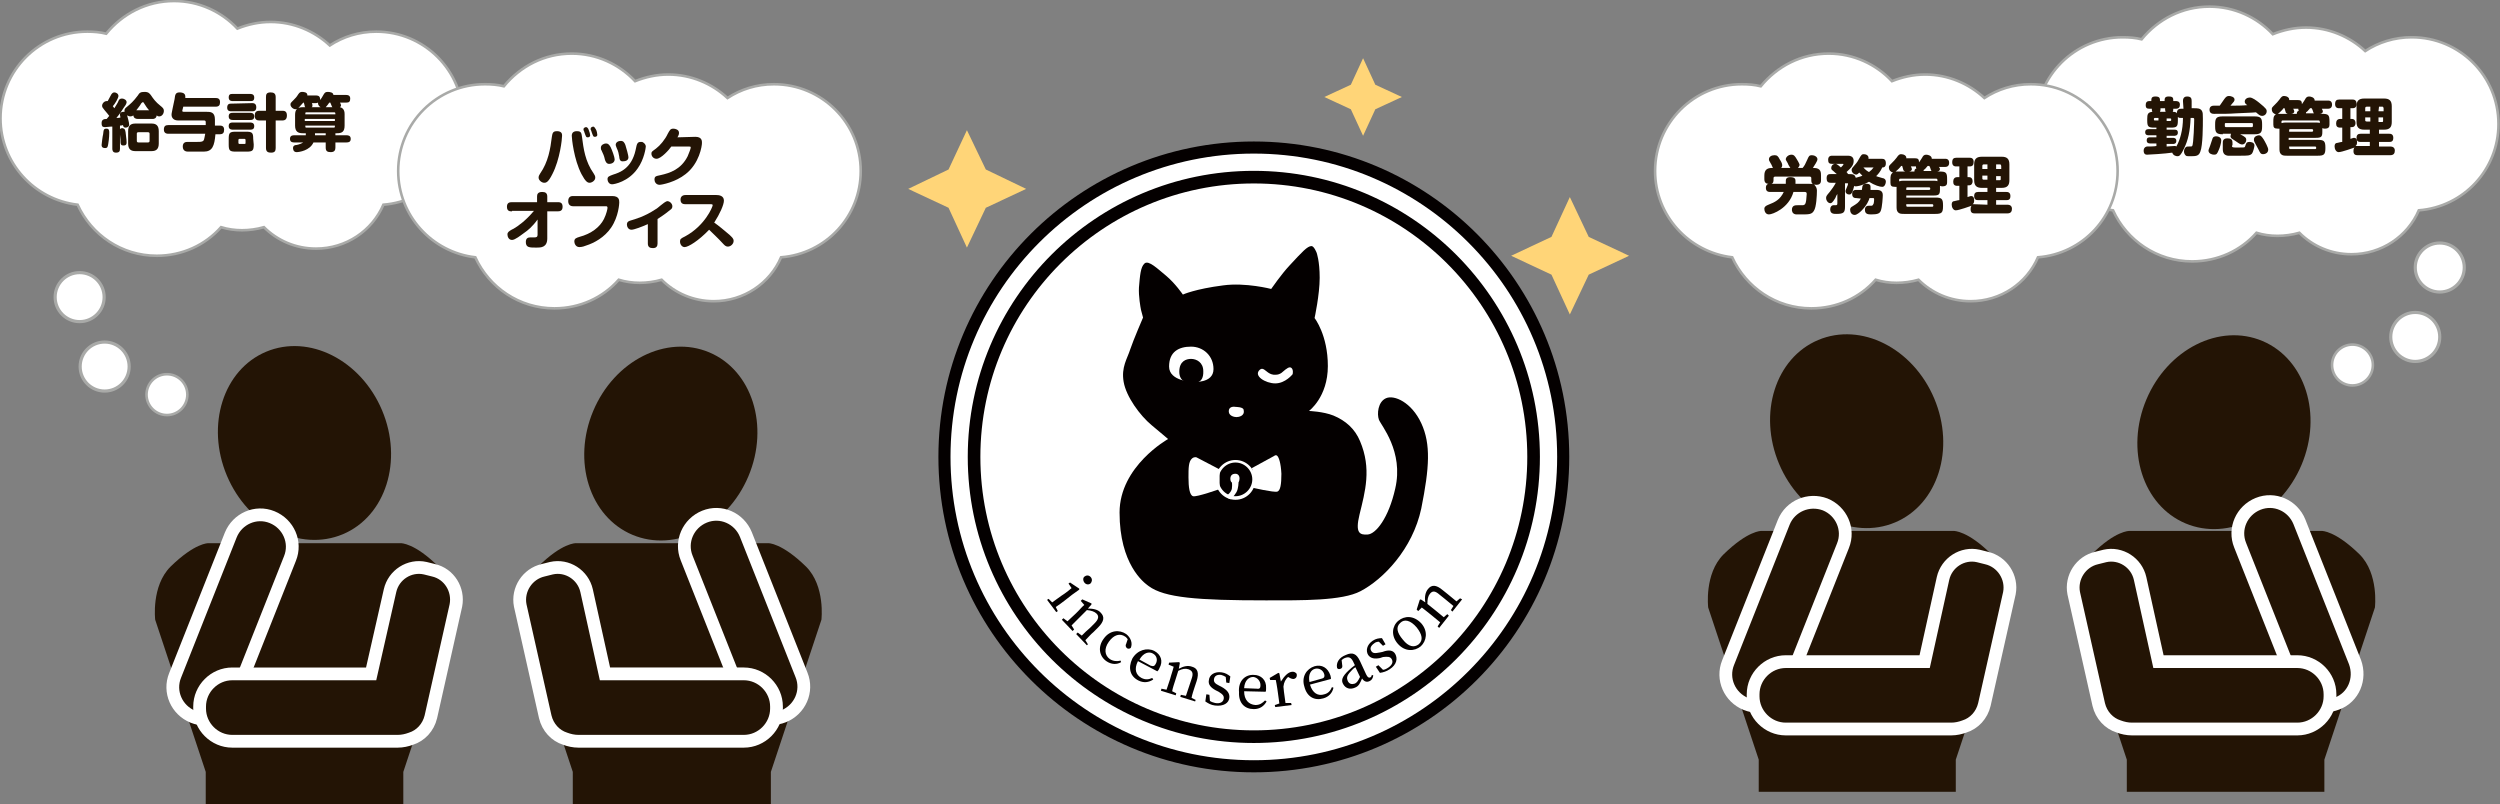
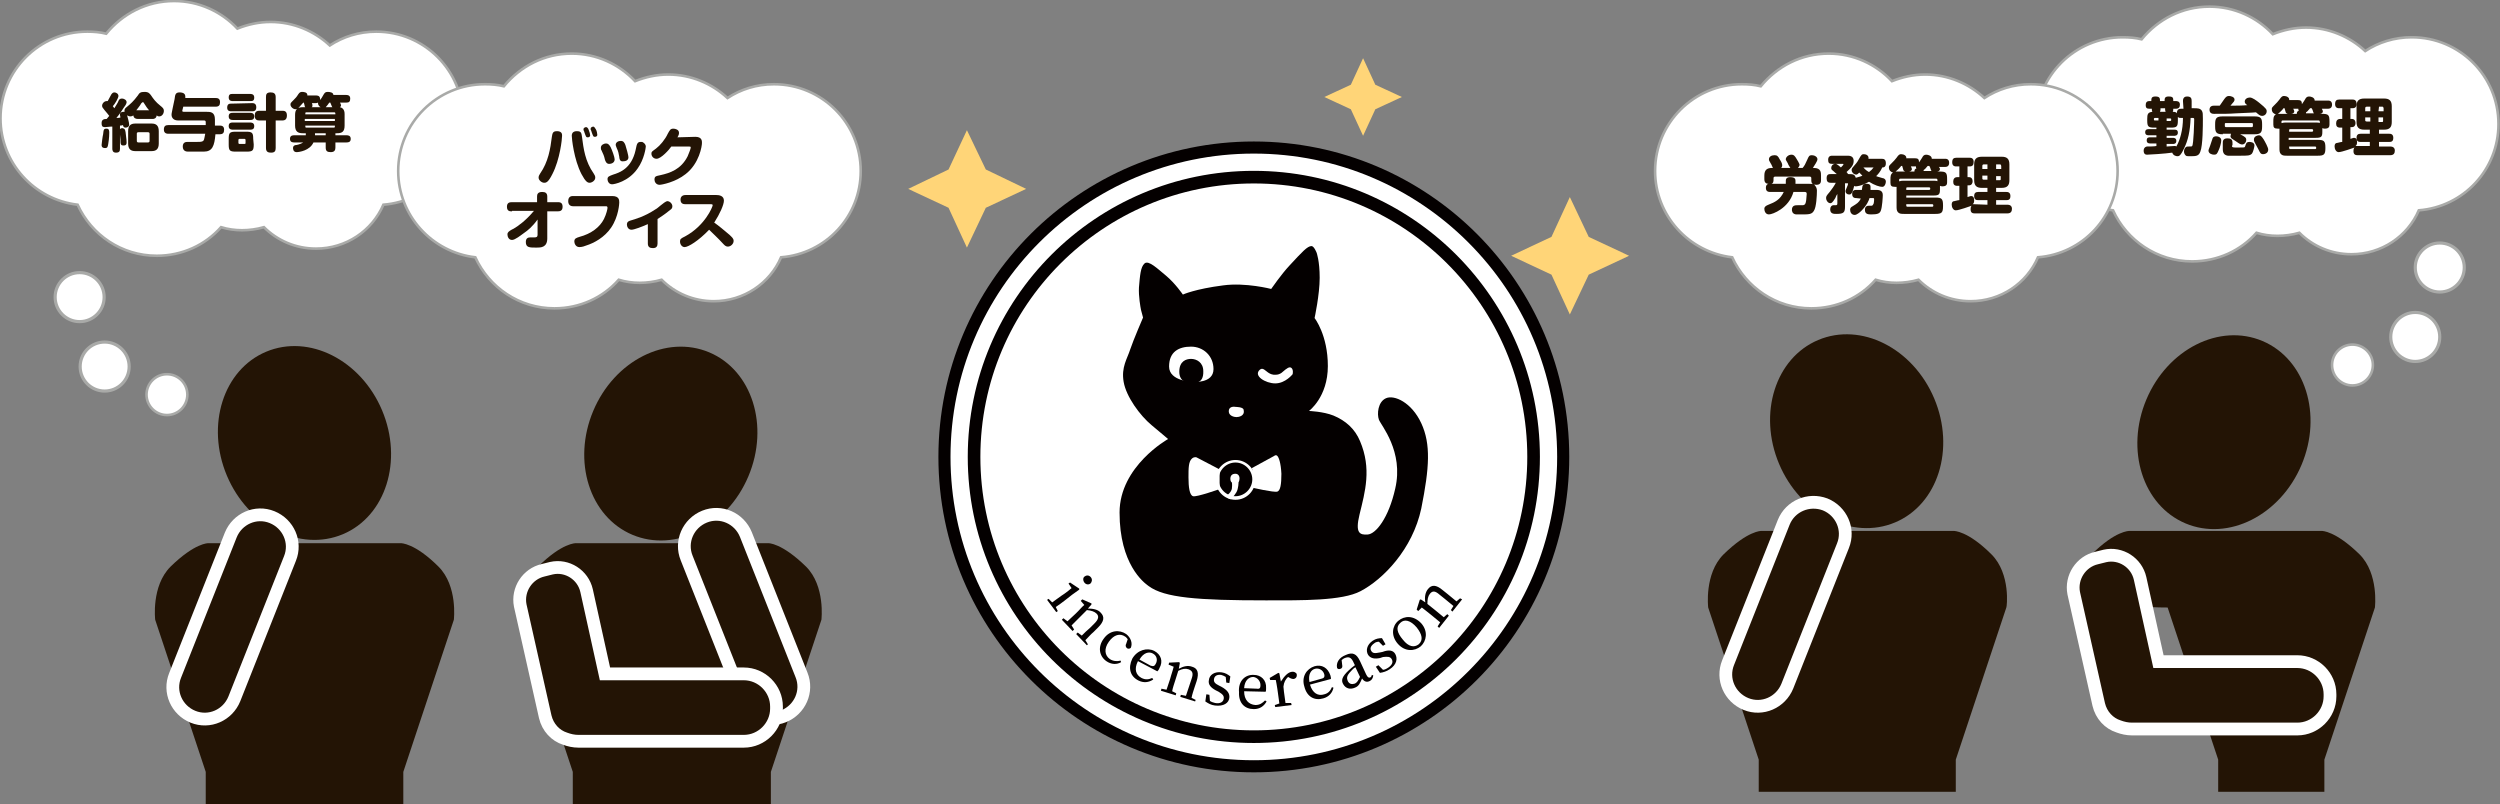
<svg xmlns="http://www.w3.org/2000/svg" version="1.1" id="_レイヤー_2" x="0px" y="0px" viewBox="0 0 489.7 157.5" style="enable-background:new 0 0 489.7 157.5;" xml:space="preserve">
  <rect x="0" y="0" width="489.7" height="157.5" fill="#808080" stroke="none" />
  <style type="text/css">
	.st0{fill:#231405;}
	.st1{fill:#231405;stroke:#FFFFFF;stroke-width:2.5;stroke-miterlimit:9.999;}
	.st2{fill:#FFFFFF;stroke:#A9AAA8;stroke-width:0.51;stroke-miterlimit:9.999;}
	.st3{enable-background:new    ;}
	.st4{fill:#FFFFFF;stroke:#A9AAA8;stroke-width:0.62;stroke-miterlimit:9.999;}
	.st5{fill:#FFD578;}
	.st6{fill:#FFFFFF;stroke:#040000;stroke-width:2.37;stroke-miterlimit:10;}
	.st7{fill:none;stroke:#040000;stroke-width:2.473;stroke-miterlimit:10;}
	.st8{fill:#040000;}
	.st9{fill:#FFFFFF;}
</style>
  <g>
    <ellipse transform="matrix(0.921 -0.388 0.388 0.921 -29.02 29.992)" class="st0" cx="59.7" cy="86.8" rx="16.5" ry="19.4" />
    <path class="st0" d="M85.9,111c-4.7-4.7-7.4-4.6-7.4-4.6H40.8c0,0-2.6-0.1-7.4,4.6c-3.8,3.8-3,10.4-3,10.4l9.9,29.8v6.3H79v-6.3   l9.9-29.8C88.9,121.4,89.7,114.8,85.9,111L85.9,111z" />
    <path class="st1" d="M53.3,101.3L53.3,101.3c3.2,1.3,4.8,4.9,3.5,8.1l-10.9,27.5c-1.3,3.2-4.9,4.8-8.1,3.5l0,0   c-3.2-1.3-4.8-4.9-3.5-8.1l10.9-27.5C46.5,101.6,50.1,100,53.3,101.3z" />
-     <path class="st1" d="M84.9,111.7l-1.6-0.4c-3.1-0.7-6.2,1.3-6.9,4.4L72.7,132H45.5c-3.5,0-6.4,2.9-6.4,6.4v0.4   c0,3.5,2.9,6.4,6.4,6.4h32.4c0.9,0,1.8-0.2,2.6-0.5c1.9-0.6,3.4-2.2,3.9-4.3l4.9-21.8C89.9,115.5,88,112.4,84.9,111.7L84.9,111.7z" />
  </g>
  <g>
    <ellipse transform="matrix(0.388 -0.921 0.921 0.388 0.437 174.32)" class="st0" cx="131.5" cy="86.8" rx="19.4" ry="16.5" />
    <path class="st0" d="M105.4,111c4.7-4.7,7.4-4.6,7.4-4.6h17.4h2.9h17.4c0,0,2.6-0.1,7.4,4.6c3.8,3.8,3,10.4,3,10.4l-9.9,29.8v6.3   h-18h-2.9h-17.9v-6.3l-9.9-29.8C102.4,121.4,101.6,114.8,105.4,111L105.4,111z" />
    <path class="st1" d="M153.5,140.3L153.5,140.3c-3.2,1.3-6.8-0.3-8.1-3.5l-10.9-27.5c-1.3-3.2,0.3-6.8,3.5-8.1l0,0   c3.2-1.3,6.8,0.3,8.1,3.5l10.9,27.5C158.3,135.4,156.7,139,153.5,140.3z" />
    <path class="st1" d="M106.4,111.7l1.6-0.4c3.1-0.7,6.2,1.3,6.9,4.4l3.6,16.3h27.2c3.5,0,6.4,2.9,6.4,6.4v0.4c0,3.5-2.9,6.4-6.4,6.4   h-32.4c-0.9,0-1.8-0.2-2.6-0.5c-1.9-0.6-3.4-2.2-3.9-4.3l-4.9-21.8C101.3,115.5,103.3,112.4,106.4,111.7L106.4,111.7z" />
  </g>
  <path class="st2" d="M90.7,23.2c0-9.4-7.6-17-17-17c-3.4,0-6.5,1-9.1,2.7c-3-2.8-7.1-4.6-11.6-4.6c-2.3,0-4.5,0.5-6.5,1.3  C43.4,2.3,39,0.2,34.1,0.2c-5.4,0-10.1,2.5-13.3,6.4c-1.2-0.3-2.4-0.4-3.7-0.4c-9.4,0-17,7.6-17,17c0,8.7,6.6,15.9,15.1,16.9  c2.7,5.9,8.6,10,15.5,10c5,0,9.5-2.1,12.6-5.6c1.3,0.4,2.7,0.6,4.1,0.6c1.4,0,2.9-0.2,4.3-0.6c2.6,2.6,6.2,4.2,10.2,4.2  c5.9,0,11-3.5,13.2-8.6C83.9,39.4,90.7,32.1,90.7,23.2L90.7,23.2z" />
  <path class="st2" d="M168.6,33.5c0-9.4-7.6-17-17-17c-3.4,0-6.5,1-9.1,2.7c-3-2.8-7.1-4.6-11.6-4.6c-2.3,0-4.5,0.5-6.5,1.3  c-3.1-3.3-7.5-5.4-12.4-5.4c-5.4,0-10.1,2.5-13.3,6.4c-1.2-0.3-2.4-0.4-3.7-0.4c-9.4,0-17,7.6-17,17c0,8.7,6.6,15.9,15.1,16.9  c2.7,5.9,8.6,10,15.5,10c5,0,9.5-2.1,12.6-5.6c1.3,0.4,2.7,0.6,4.1,0.6s2.9-0.2,4.3-0.6c2.6,2.6,6.2,4.2,10.2,4.2  c5.9,0,11-3.5,13.2-8.6C161.8,49.7,168.6,42.4,168.6,33.5z" />
  <g class="st3">
    <path class="st0" d="M21.7,24.8c-0.2,0-0.9,0.1-1.1,0.1s-0.3,0-0.5-0.1c-0.2-0.2-0.2-0.5-0.2-0.7c0-0.7,0.5-0.8,1-0.8   c0.2-0.2,0.3-0.4,0.5-0.6c-0.2-0.3-0.5-0.6-0.9-1.1S20,21,20,20.7c0-0.4,0.4-0.9,0.9-0.9c0.1,0,0.2,0,0.2,0   c0.1-0.2,0.6-1.1,0.7-1.3c0.2-0.3,0.4-0.4,0.6-0.4c0.4,0,0.8,0.3,0.8,0.7c0,0.4-0.7,1.6-1.1,2c0.1,0.1,0.2,0.3,0.3,0.4   c0.4-0.7,0.6-0.9,0.8-1.4c0.1-0.3,0.3-0.5,0.7-0.5c0.4,0,0.9,0.3,0.9,0.7c0,0.2-0.1,0.5-0.5,1c-0.3,0.5-0.9,1.4-1.5,2.1   c0.1,0,0.7,0,0.8-0.1c-0.1-0.4-0.1-0.5-0.1-0.6c0-0.4,0.4-0.5,0.7-0.5c0.1,0,0.1,0,0.2,0c-0.1-0.5,0.1-0.7,0.5-1   c0.7-0.6,1.2-1,2.1-2.2c0.3-0.5,0.5-0.7,1.3-0.7s1,0.3,1.3,0.7c0.4,0.6,0.9,1.3,1.8,2c0.5,0.4,0.7,0.6,0.7,1c0,0.6-0.4,1.1-0.9,1.1   c-0.3,0-0.4-0.1-0.5-0.2c-0.1,0.6-0.5,0.7-0.8,0.7H27c-0.5,0-0.8-0.2-0.9-0.7c-0.1,0.1-0.3,0.2-0.6,0.2c-0.3,0-0.5-0.2-0.6-0.2   c0.1,0.4,0.4,1.4,0.4,1.8c0,0.5-0.5,0.6-0.7,0.6c-0.4,0-0.5-0.3-0.5-0.5c-0.3,0.1-0.4,0.1-0.6,0.1v4.5c0,0.5-0.1,0.8-0.8,0.8   c-0.7,0-0.7-0.6-0.7-0.8v-4.3C22,24.8,21.7,24.8,21.7,24.8z M21.4,26c0,0.1,0,1.1-0.2,2.2c-0.1,0.5-0.1,0.8-0.6,0.8   c-0.2,0-0.7,0-0.7-0.6c0-0.1,0.2-1.8,0.3-2.1c0.1-0.9,0.1-1.1,0.7-1.1C21.4,25.2,21.4,25.7,21.4,26z M24.6,25.9   c0,0.3,0.2,1.3,0.2,2c0,0.2,0,0.6-0.6,0.6s-0.6-0.3-0.6-1.2c0-0.3-0.2-1.7-0.2-1.7c0-0.2,0.1-0.5,0.6-0.5   C24.4,25.2,24.5,25.3,24.6,25.9z M31.1,28.1c0,1.1-0.5,1.5-1.4,1.5h-3.2c-0.9,0-1.4-0.4-1.4-1.5v-2.4c0-1.1,0.5-1.5,1.4-1.5h3.2   c0.9,0,1.4,0.4,1.4,1.5V28.1z M29.3,21.7c-0.4-0.4-0.8-1-1.1-1.5C28.1,20.1,28.1,20,28,20s-0.1,0.1-0.3,0.2c-0.4,0.7-0.8,1.1-1,1.4   h2.6C29.3,21.6,29.3,21.7,29.3,21.7z M29.3,26.2c0-0.2-0.1-0.3-0.3-0.3h-1.9c-0.3,0-0.3,0.2-0.3,0.3v1.4c0,0.2,0.1,0.3,0.3,0.3H29   c0.2,0,0.3-0.1,0.3-0.3V26.2z" />
    <path class="st0" d="M43,24.6c0.3,0,0.9,0,0.9,0.8c0,0.6-0.2,0.9-0.9,0.9h-0.8c-0.2,2.3-0.6,3.4-2.3,3.4c-0.1,0-2.6,0-3.1,0   c-0.3,0-1-0.1-1-1s0.7-0.9,0.9-0.9c0.1,0,0.8,0,1,0c0.3,0,0.6,0,0.7,0c0.6,0,1,0,1.2-0.1c0.4-0.1,0.4-0.5,0.6-1.5H33   c-0.2,0-0.9,0-0.9-0.8c0-0.7,0.3-0.9,0.9-0.9h7.3c0-0.1,0-0.6,0-0.6c0-0.3-0.2-0.3-0.4-0.3h-5c-1.2,0-1.3-0.9-1.3-1.1   c0-0.1,0-0.3,0.2-1.2c0.1-0.5,0.3-1.5,0.4-1.9c0.1-0.9,0.2-1.3,1-1.3c0.2,0,1.1,0,1.1,0.8c0,0.1,0,0.2,0,0.3h5.9   c0.3,0,0.9,0,0.9,0.8c0,0.6-0.2,0.9-0.9,0.9h-6.3c0,0.1-0.2,0.7-0.2,0.8c0,0.2,0.2,0.2,0.3,0.2h4.4c0.8,0,1.7,0,1.7,1.5   c0,0.3,0,1,0,1.2C42.1,24.6,43,24.6,43,24.6z" />
    <path class="st0" d="M49.4,20.2c0.2,0,0.8,0,0.8,0.8c0,0.7-0.4,0.8-0.8,0.8h-4.1c-0.2,0-0.8,0-0.8-0.7c0-0.8,0.5-0.8,0.8-0.8   L49.4,20.2L49.4,20.2z M49,18.4c0.2,0,0.8,0,0.8,0.7s-0.4,0.7-0.8,0.7h-3.4c-0.2,0-0.8,0-0.8-0.7s0.4-0.7,0.8-0.7H49z M49,22.1   c0.2,0,0.8,0,0.8,0.7s-0.5,0.7-0.8,0.7h-3.4c-0.2,0-0.8,0-0.8-0.7s0.5-0.7,0.8-0.7H49z M49,24c0.2,0,0.8,0,0.8,0.7   s-0.5,0.7-0.8,0.7h-3.4c-0.2,0-0.8,0-0.8-0.7s0.5-0.7,0.8-0.7H49z M49.7,28.3c0,1.2-0.2,1.4-1.4,1.4h-2.1c-1.2,0-1.4-0.2-1.4-1.4   v-1.1c0-1.2,0.2-1.4,1.4-1.4h2c1.2,0,1.4,0.2,1.4,1.4L49.7,28.3L49.7,28.3z M48.1,27.4c0-0.1-0.1-0.2-0.2-0.2h-1   c-0.1,0-0.2,0.1-0.2,0.2V28c0,0.1,0.1,0.2,0.2,0.2h1c0.2,0,0.2-0.1,0.2-0.2V27.4z M55.3,21.7c0.3,0,0.9,0,0.9,0.9   c0,0.7-0.3,1-0.9,1H54V29c0,0.6-0.2,0.9-0.9,0.9c-0.5,0-1-0.1-1-0.9v-5.4h-1.3c-0.5,0-0.9-0.2-0.9-0.9c0-0.5,0.1-1,0.9-1h1.3V19   c0-0.5,0.1-0.9,0.9-0.9c0.6,0,1,0.2,1,0.9v2.7H55.3z" />
    <path class="st0" d="M67.5,24.6c0,1.2-0.5,1.5-1.5,1.5h-0.3v0.4h2.2c0.2,0,0.8,0,0.8,0.7c0,0.6-0.4,0.7-0.8,0.7h-2.2v1   c0,0.4-0.1,0.9-0.9,0.9c-0.7,0-1-0.2-1-0.9v-1h-2.4c-0.7,1.6-2.8,1.9-3.3,1.9c-0.7,0-0.7-0.7-0.7-0.8c0-0.5,0.4-0.6,0.7-0.6   c0.5-0.1,1-0.3,1.3-0.5h-1.8c-0.2,0-0.8,0-0.8-0.7s0.6-0.7,0.8-0.7h2.3c0-0.1,0-0.4,0-0.4h-0.6c-0.9,0-1.5-0.3-1.5-1.5v-2.1   c0-1.1,0.5-1.5,1.5-1.5h0.5c-0.1-0.1-0.1-0.1-0.2-0.6c0-0.1-0.1-0.2-0.1-0.3h-0.1c-0.3,0.3-0.6,0.7-0.9,1c-0.2,0.2-0.4,0.3-0.6,0.3   c-0.5,0-1-0.5-1-0.9c0-0.3,0-0.3,0.6-0.9c0.4-0.4,0.6-0.6,0.9-1.1S59,18,59.2,18c0.1,0,1.1,0,1,0.7h1.7c0.2,0,0.8,0,0.8,0.7   c0,0.1,0,0.2,0,0.2c0.3-0.4,0.3-0.4,0.7-1.1c0.2-0.3,0.3-0.5,0.8-0.5c0.4,0,1.1,0.1,1.1,0.6h2.5c0.2,0,0.8,0,0.8,0.7   c0,0.6-0.2,0.8-0.8,0.8h-1.2c0.1,0.2,0.2,0.4,0.2,0.5c0,0.2-0.1,0.3-0.2,0.4c0.9,0.2,0.9,1.1,0.9,1.4   C67.5,22.4,67.5,24.6,67.5,24.6z M60,22c-0.2,0-0.2,0.1-0.2,0.4h5.9c0-0.2,0-0.4-0.2-0.4H60z M65.6,23.3h-5.9v0.4h5.9V23.3z    M59.8,24.6c0,0.3,0,0.4,0.2,0.4h5.4c0.2,0,0.2-0.1,0.2-0.4H59.8z M62.8,21c-0.5-0.3-0.5-0.7-0.5-0.7c0-0.1,0-0.2,0-0.2   c-0.2,0.1-0.4,0.1-0.5,0.1h-0.7c0.1,0.2,0.1,0.4,0.1,0.5c0,0.2-0.1,0.3-0.2,0.3C61,21,62.8,21,62.8,21z M61.7,26.1   c0,0.2,0,0.3,0,0.4h2.1v-0.4H61.7z M65.1,21c-0.1-0.1-0.3-0.7-0.4-0.9h-0.2c-0.2,0.3-0.5,0.7-0.7,0.9H65.1z" />
  </g>
  <g>
    <g class="st3">
      <path class="st0" d="M110.1,26.6c0,0.6-0.4,4.6-1.9,7.5c-0.8,1.6-1.2,1.7-1.6,1.7c-0.5,0-1.1-0.5-1.1-1c0-0.3,0.1-0.5,0.3-0.8    c1.6-2.3,2-4.8,2.3-7.2c0.1-0.5,0.1-1.1,0.9-1.1c0,0,0.1,0,0.3,0C110.1,25.8,110.1,26.3,110.1,26.6z M113.1,25.7    c0.8,0,0.8,0.5,0.9,1.1c0.3,2.3,0.6,4.8,2.3,7.2c0.2,0.3,0.3,0.5,0.3,0.8c0,0.6-0.7,1-1.1,1s-0.8-0.2-1.6-1.7    c-1.5-2.9-1.9-7-1.9-7.5c0-0.2,0-0.8,0.8-0.9C112.9,25.7,113,25.7,113.1,25.7z M114.3,25.5c0-0.1,0-0.2,0-0.2    c0-0.3,0.4-0.4,0.5-0.4c0.2,0,0.4,0.2,0.5,0.5c0.2,0.5,0.3,0.9,0.3,1.1c0,0.4-0.4,0.4-0.5,0.4c-0.3,0-0.3-0.1-0.6-0.9    C114.5,26,114.4,25.6,114.3,25.5z M115.7,25.4c0-0.1,0-0.2,0-0.2c0-0.3,0.4-0.4,0.5-0.4c0.2,0,0.3,0.2,0.5,0.5s0.3,0.9,0.3,1.1    c0,0.4-0.4,0.4-0.5,0.4c-0.3,0-0.3-0.1-0.6-0.9C115.9,25.9,115.8,25.5,115.7,25.4z" />
      <path class="st0" d="M118.5,31.3c-0.2-0.9-0.3-1-0.7-1.9c-0.1-0.1-0.1-0.3-0.1-0.5c0-0.5,0.6-0.8,1-0.8s0.6,0.2,0.9,0.7    c0.3,0.6,0.8,2,0.8,2.4c0,0.6-0.5,0.9-1.1,0.9C118.8,32.1,118.6,31.6,118.5,31.3z M126.5,28.7c0,0.2-0.3,2.5-1.6,4.3    c-1.8,2.6-4.6,3.1-5,3.1c-0.7,0-0.9-0.7-0.9-1c0-0.5,0.3-0.6,1.1-0.9c1.3-0.4,3.6-1.2,4.4-4.8c0.2-0.9,0.2-1,0.3-1.2    c0.2-0.4,0.5-0.4,0.7-0.4c0.1,0,0.2,0,0.3,0C126.2,28,126.5,28.3,126.5,28.7z M121.3,30.7c-0.1-0.6-0.2-1.1-0.5-1.7    c-0.1-0.3-0.2-0.5-0.2-0.6c0-0.6,0.6-0.8,1-0.8c0.5,0,0.7,0.3,0.9,0.8c0.2,0.6,0.6,2.1,0.6,2.4c0,0.8-0.9,0.8-1.2,0.8    C121.4,31.6,121.3,31,121.3,30.7z" />
      <path class="st0" d="M136.2,26.8c1.3,0,1.3,0.8,1.3,1.2c0,0.6-0.5,4-3.2,6.1c-2,1.6-4.7,2.1-5.1,2.1c-0.7,0-1-0.6-1-1    c0-0.7,0.3-0.7,1.2-0.9c1.8-0.4,4-1.1,5.3-3.7c0.3-0.7,0.6-1.5,0.6-1.7s-0.1-0.2-0.4-0.2h-3.4c-0.4,0.6-2,2.4-2.9,2.4    c-0.6,0-1-0.5-1-1c0-0.4,0.1-0.4,0.9-1c0.8-0.6,1.8-1.8,2.3-2.9c0.4-0.7,0.5-1,1.1-1c0.4,0,1.1,0.2,1.1,0.8c0,0.2,0,0.4-0.3,0.9    L136.2,26.8L136.2,26.8z" />
    </g>
    <g class="st3">
      <path class="st0" d="M100.3,41.4c-0.4,0-1,0-1-0.9c0-0.8,0.5-0.9,1-0.9h4.9v-1.1c0-0.4,0.1-0.9,1-0.9c0.6,0,1,0.2,1,0.9v1.1h2    c0.4,0,1,0,1,0.9c0,0.8-0.5,0.9-1,0.9h-2v5.3c0,1.8-1.3,1.8-2.1,1.8c-1.4,0-2.1,0-2.1-1.1c0-0.8,0.5-0.9,0.9-0.9    c0.1,0,0.7,0,0.8,0c0.4,0,0.6-0.1,0.6-0.5v-3c-1,1.4-2,2.2-2.6,2.6c-0.7,0.5-1.8,1.4-2.4,1.4c-0.7,0-0.9-0.7-0.9-1.1    s0.3-0.6,0.8-0.9c0.3-0.1,1.7-0.9,3.2-2.4c0.2-0.2,0.7-0.7,1.2-1.3h-4.3V41.4z" />
      <path class="st0" d="M119.9,38.4c1.4,0,1.4,0.8,1.4,1.3c0,0.1-0.1,2.7-1.6,4.9c-1.3,1.9-3.3,3-4.9,3.5c-0.2,0.1-0.8,0.3-1.3,0.3    c-0.8,0-1-0.8-1-1.1c0-0.6,0.4-0.7,1-0.9c2.3-0.6,4-1.9,4.8-3.5c0.5-1,0.7-2,0.7-2.2c0-0.3-0.2-0.3-0.3-0.3h-6.4c-0.2,0-1,0-1-1    s0.7-1,1-1H119.9z" />
      <path class="st0" d="M128.8,47.7c0,0.5-0.2,0.9-0.9,0.9c-0.6,0-1-0.2-1-0.9v-3.8c-1.1,0.5-2.7,1.1-3.2,1.1c-0.7,0-0.9-0.7-0.9-1    c0-0.6,0.4-0.7,0.7-0.8c1-0.3,2.8-0.8,4.9-2.2c0.4-0.2,0.5-0.4,1.7-1.3c0.3-0.2,0.5-0.3,0.6-0.3c0.5,0,1,0.5,1,1    c0,0.3-0.1,0.5-0.4,0.7c-0.5,0.4-1.1,0.9-2.5,1.8V47.7z" />
      <path class="st0" d="M134.3,40c-0.3,0-1,0-1-0.9c0-0.6,0.4-0.9,1-0.9h6c0.5,0,1.5,0.1,1.5,1.1c0,0.8-0.8,2.6-1.9,4.3    c1,0.7,1.8,1.4,3,2.4c0.5,0.5,0.8,0.7,0.8,1.2c0,0.6-0.6,1.1-1.1,1.1s-0.7-0.3-1-0.6c-0.9-1-2.2-2.2-2.7-2.7    c-2.1,2.2-4.1,3.4-4.8,3.4c-0.5,0-0.9-0.5-0.9-1.1c0-0.5,0.2-0.6,1-1c3.9-2.1,5.4-5.8,5.4-6.1c0-0.2-0.2-0.2-0.3-0.2H134.3z" />
    </g>
  </g>
  <g>
    <circle class="st2" cx="32.7" cy="77.3" r="4" />
    <circle class="st4" cx="20.5" cy="71.8" r="4.8" />
    <circle class="st4" cx="15.6" cy="58.2" r="4.8" />
  </g>
  <g>
    <ellipse transform="matrix(0.921 -0.388 0.388 0.921 -4.217 147.925)" class="st0" cx="363.9" cy="84.4" rx="16.5" ry="19.4" />
    <path class="st0" d="M390.1,108.6c-4.7-4.7-7.4-4.6-7.4-4.6H345c0,0-2.6-0.1-7.4,4.6c-3.8,3.8-3,10.4-3,10.4l9.9,29.8v6.3h38.6   v-6.3L393,119C393.1,119,393.9,112.4,390.1,108.6L390.1,108.6z" />
    <path class="st1" d="M357.5,98.8L357.5,98.8c3.2,1.3,4.8,4.9,3.5,8.1l-10.9,27.5c-1.3,3.2-4.9,4.8-8.1,3.5l0,0   c-3.2-1.3-4.8-4.9-3.5-8.1l10.9-27.5C350.7,99.1,354.3,97.6,357.5,98.8z" />
-     <path class="st1" d="M389.1,109.3l-1.6-0.4c-3.1-0.7-6.2,1.3-6.9,4.4l-3.6,16.3h-27.2c-3.5,0-6.4,2.9-6.4,6.4v0.4   c0,3.5,2.9,6.4,6.4,6.4h32.4c0.9,0,1.8-0.2,2.6-0.5c1.9-0.6,3.4-2.2,3.9-4.3l4.9-21.8C394.2,113.1,392.2,110,389.1,109.3   L389.1,109.3z" />
  </g>
  <g>
    <ellipse transform="matrix(0.388 -0.921 0.921 0.388 188.805 453.281)" class="st0" cx="435.8" cy="84.4" rx="19.4" ry="16.5" />
-     <path class="st0" d="M409.7,108.6c4.7-4.7,7.4-4.6,7.4-4.6h17.4h2.9h17.4c0,0,2.6-0.1,7.4,4.6c3.8,3.8,3,10.4,3,10.4l-9.9,29.8v6.3   h-17.9h-2.9h-17.9v-6.3l-9.9-29.8C406.7,119,405.9,112.4,409.7,108.6L409.7,108.6z" />
-     <path class="st1" d="M457.8,137.8L457.8,137.8c-3.2,1.3-6.8-0.3-8.1-3.5l-10.9-27.5c-1.3-3.2,0.3-6.8,3.5-8.1l0,0   c3.2-1.3,6.8,0.3,8.1,3.5l10.9,27.5C462.5,133,461,136.6,457.8,137.8z" />
+     <path class="st0" d="M409.7,108.6c4.7-4.7,7.4-4.6,7.4-4.6h17.4h2.9h17.4c0,0,2.6-0.1,7.4,4.6c3.8,3.8,3,10.4,3,10.4l-9.9,29.8v6.3   h-2.9h-17.9v-6.3l-9.9-29.8C406.7,119,405.9,112.4,409.7,108.6L409.7,108.6z" />
    <path class="st1" d="M410.7,109.3l1.6-0.4c3.1-0.7,6.2,1.3,6.9,4.4l3.6,16.3H450c3.5,0,6.4,2.9,6.4,6.4v0.4c0,3.5-2.9,6.4-6.4,6.4   h-32.4c-0.9,0-1.8-0.2-2.6-0.5c-1.9-0.6-3.4-2.2-3.9-4.3l-4.9-21.8C405.6,113.1,407.6,110,410.7,109.3L410.7,109.3z" />
  </g>
  <path class="st2" d="M489.4,24.3c0-9.4-7.6-17-17-17c-3.4,0-6.5,1-9.1,2.7c-3-2.8-7.1-4.6-11.6-4.6c-2.3,0-4.5,0.5-6.5,1.3  c-3.1-3.3-7.5-5.4-12.4-5.4c-5.4,0-10.1,2.5-13.3,6.4c-1.2-0.3-2.4-0.4-3.7-0.4c-9.4,0-17,7.6-17,17c0,8.7,6.6,15.9,15.1,16.9  c2.7,5.9,8.6,10,15.5,10c5,0,9.5-2.1,12.6-5.6c1.3,0.4,2.7,0.6,4.1,0.6s2.9-0.2,4.3-0.6c2.6,2.6,6.2,4.2,10.2,4.2  c5.9,0,11-3.5,13.2-8.6C482.6,40.5,489.4,33.2,489.4,24.3L489.4,24.3z" />
  <g class="st3">
    <path class="st0" d="M427.6,19.8c0-0.2,0-0.9,0.8-0.9s0.9,0.4,0.9,0.9v1.4h0.5c0.6,0,1.2,0,1.5,0.5c0.2,0.3,0.2,0.7,0.2,1.5   c0,1.4,0,5.3-0.5,6.5c-0.3,0.9-0.9,0.9-2,0.9c-0.5,0-0.7,0-0.8-0.1c-0.2-0.1-0.4-0.5-0.4-0.8s0.1-0.7,0.4-0.9   c0.1-0.1,0.4-0.1,0.5-0.1c0.6,0,0.6,0,0.7-0.1c0.3-0.3,0.4-4.9,0.4-5.2c0-0.3-0.1-0.3-0.4-0.3h-0.3c-0.1,2.6-0.5,4.4-1.3,6   c-0.7,1.5-1,1.5-1.3,1.5c-0.2,0-0.8-0.1-1-0.7c-1.3,0.2-4.5,0.4-4.9,0.4c-0.2,0-0.7,0-0.7-0.8c0-0.4,0.2-0.7,0.6-0.8   c0.2,0,1.6,0,1.9-0.1v-0.5h-1.2c-0.2,0-0.7,0-0.7-0.6s0.4-0.6,0.7-0.6h1.2v-0.4h-1.5c-0.2,0-0.7,0-0.7-0.6s0.5-0.6,0.7-0.6h1.5V25   H422c-1.2,0-1.4-0.2-1.4-1.4v-0.3c0-0.9,0.1-1.3,1-1.4c-0.1-0.2-0.1-0.3-0.1-0.6H421c-0.5,0-0.7-0.2-0.7-0.7s0.2-0.8,0.7-0.8h0.4   c0-0.5,0-0.9,0.8-0.9c0.9,0,0.9,0.4,0.9,0.9h0.9c0-0.5,0-0.9,0.8-0.9c0.9,0,0.9,0.3,0.9,0.9h0.5c0.2,0,0.8,0,0.8,0.7   c0,0.5-0.2,0.8-0.8,0.8h-0.5c0,0.3,0,0.4-0.1,0.6c0.5,0,0.7,0.1,0.8,0.3c0-0.9,0.6-0.9,0.9-0.9h0.4L427.6,19.8L427.6,19.8z    M422.8,23.7v-0.6h-0.7c-0.1,0-0.2,0.1-0.2,0.2c0,0.2,0,0.3,0.2,0.3h0.7V23.7z M424.2,21.9c0-0.1-0.1-0.2-0.1-0.5v-0.2h-0.9v0.2   c0,0.3-0.1,0.4-0.1,0.5H424.2z M424.4,23.7h0.7c0.1,0,0.2-0.1,0.2-0.2c0-0.2,0-0.3-0.2-0.3h-0.7V23.7z M424.4,28.7   c0.2,0,1.2-0.1,1.5-0.1s0.3,0,0.4,0.1c0.7-1.2,1.3-3.2,1.3-5.6h-0.4c-0.3,0-0.4,0-0.6-0.2c0,0.1,0,0.1,0,0.4v0.3   c0,1.2-0.2,1.4-1.4,1.4h-0.8v0.4h1.5c0.3,0,0.7,0,0.7,0.6s-0.6,0.6-0.7,0.6h-1.5V27h1.2c0.2,0,0.7,0,0.7,0.6s-0.5,0.6-0.7,0.6h-1.2   V28.7z" />
    <path class="st0" d="M434.6,29.4c-0.3,0.7-0.4,0.9-0.9,0.9c-0.4,0-1.1-0.2-1.1-0.8c0-0.2,0.1-0.3,0.3-0.9c0.1-0.2,0.4-1.3,0.5-1.5   c0.1-0.3,0.4-0.4,0.7-0.4c0.4,0,1,0.2,1,0.8C435.1,28,434.8,29,434.6,29.4z M435.7,19.4c0.3-0.4,0.5-0.6,0.9-0.6s1.1,0.2,1.1,0.7   c0,0.3-0.1,0.4-0.8,1.2c1.1,0,2.3,0,3.3-0.1c-0.3-0.2-0.5-0.4-0.5-0.7c0-0.5,0.5-0.8,1-0.8s1.3,0.6,1.8,1c1.5,1.2,1.5,1.4,1.5,1.7   c0,0.5-0.4,0.9-0.9,0.9c-0.4,0-0.6-0.2-1.2-0.7c-0.9,0.1-2.2,0.1-3.9,0.2c-1.3,0.1-2.4,0.1-4.3,0.1c-0.2,0-0.9,0-0.9-0.8   s0.7-0.8,0.9-0.8h1.1C435.3,20,435.4,19.8,435.7,19.4z M435.4,26.3c-1.2,0-1.5-0.3-1.5-1.5v-0.5c0-1.2,0.3-1.5,1.5-1.5h6.2   c1.2,0,1.5,0.3,1.5,1.5v0.5c0,1.2-0.3,1.5-1.5,1.5h-2.8c1,0.5,1.2,0.7,1.2,1.1s-0.3,0.9-0.8,0.9c-0.3,0-0.5-0.1-1.2-0.6   c-0.1-0.1-0.8-0.5-0.9-0.6s-0.2-0.3-0.2-0.4s0.1-0.3,0.1-0.5h-1.6L435.4,26.3L435.4,26.3z M437.2,28.5c0,0.3,0,0.4,0.8,0.4   c1.5,0,1.6,0,1.7-0.1s0.2-0.6,0.3-0.7c0-0.1,0.2-0.3,0.6-0.3c0.1,0,1,0,1,0.7c0,0.2-0.2,1.2-0.5,1.6c-0.4,0.4-0.8,0.4-2.3,0.4   c-0.4,0-2.1,0-2.4,0c-0.7-0.1-1-0.5-1-1.3V28c0-0.3,0-0.9,0.9-0.9c0.7,0,1,0.2,1,0.9v0.5H437.2z M441.3,24.3c0-0.1-0.1-0.2-0.2-0.2   H436c-0.2,0-0.2,0.1-0.2,0.2v0.4c0,0.1,0.1,0.2,0.2,0.2h5.1c0.1,0,0.2-0.1,0.2-0.2L441.3,24.3L441.3,24.3z M443.4,27.3   c0.3,0.5,0.9,1.6,0.9,2c0,0.8-0.8,0.9-1,0.9c-0.5,0-0.6-0.3-0.9-0.9c-0.1-0.2-0.7-1.3-0.8-1.5c-0.1-0.2-0.1-0.3-0.1-0.5   c0-0.6,0.7-0.8,1-0.8S443,26.7,443.4,27.3z" />
    <path class="st0" d="M454.8,22.3c1.3,0,1.5,0.2,1.5,1.5v0.6c0,0.4-0.1,0.8-0.9,0.8c-0.1,0-0.3,0-0.5-0.1v0.7c0,1-0.2,1.2-1.3,1.2   h-5.3v0.4h5.7c1.2,0,1.5,0.2,1.5,1.5V29c0,1.3-0.3,1.5-1.5,1.5h-6c-0.5,0-0.9,0-1.2-0.3c-0.3-0.3-0.3-0.7-0.3-1.2v-3.4   c0-0.3,0-0.3,0-0.4c-0.1,0-0.1,0-0.3,0c-0.7,0-0.9-0.2-0.9-0.8v-0.6c0-0.6,0-1.1,0.5-1.4c-0.4-0.1-0.8-0.4-0.8-1   c0-0.3,0-0.3,0.6-0.9c0.3-0.3,0.6-0.6,0.9-1c0.4-0.6,0.6-0.7,0.9-0.7c0.5,0,1.1,0.3,1,0.8h1.7c0.6,0,0.8,0.2,0.8,0.8   c0.2-0.3,0.5-0.7,0.6-0.9c0.2-0.4,0.4-0.6,0.8-0.6s1.1,0.2,1.1,0.8h2.6c0.2,0,0.8,0,0.8,0.8c0,0.7-0.5,0.8-0.8,0.8h-1.2   c0.2,0.4,0.2,0.4,0.2,0.5c0,0.4-0.4,0.5-0.6,0.5C454.4,22.3,454.8,22.3,454.8,22.3z M448.1,22.3c-0.3-0.1-0.4-0.3-0.4-0.4   s-0.2-0.6-0.2-0.7h-0.2c-0.2,0.3-0.7,0.8-1.1,1.1c0.1,0,0.2,0,0.5,0H448.1z M447,24.1c0.3-0.1,0.4-0.1,0.9-0.1h5.7   c0.3,0,0.6,0,0.8,0.1v-0.3c0-0.1-0.1-0.2-0.2-0.2h-7.1c-0.1,0-0.2,0.1-0.2,0.2v0.3H447z M448.4,25.8h4.5c0.1,0,0.2-0.1,0.2-0.2   s0-0.3-0.2-0.3h-4.3c-0.2,0-0.2,0.1-0.2,0.2V25.8z M448.4,28.7V29c0,0.1,0.1,0.2,0.2,0.2h4.9c0.2,0,0.2-0.2,0.2-0.2   c0-0.1,0-0.3-0.2-0.3H448.4z M449.9,22.3c0-0.2,0-0.5,0.4-0.6c-0.1-0.1-0.1-0.2-0.1-0.4c-0.1,0-0.1,0-0.3,0h-0.7   c0.1,0.2,0.2,0.4,0.2,0.5c0,0.4-0.4,0.5-0.6,0.5H449.9z M453.5,22.3c-0.2,0-0.3-0.1-0.4-0.4c0-0.1-0.2-0.6-0.3-0.7h-0.3   c-0.4,0.5-0.6,0.7-0.8,0.8c0,0.1,0,0.1,0,0.2h1.8L453.5,22.3L453.5,22.3z" />
    <path class="st0" d="M464.2,28.7v-0.9h-1.8c-0.3,0-0.8,0-0.8-0.8c0-0.6,0.3-0.8,0.8-0.8h1.8v-0.8h-1.1c-1,0-1.5-0.4-1.5-1.5v-3.1   c0-1,0.4-1.5,1.5-1.5h3.9c1,0,1.5,0.4,1.5,1.5v3.1c0,1-0.4,1.5-1.5,1.5h-1v0.8h2c0.2,0,0.8,0,0.8,0.8s-0.5,0.8-0.8,0.8h-2v0.9h2.2   c0.6,0,0.9,0.3,0.9,0.8s-0.2,0.9-0.9,0.9h-6.4c-0.4,0-0.8-0.1-0.8-0.8c0-0.2,0-0.5,0.2-0.7c-0.3,0.1-2.5,0.9-3.1,0.9   c-0.5,0-0.8-0.6-0.8-1.1c0-0.6,0.3-0.7,0.5-0.7c0.1,0,0.7-0.2,1-0.2V25h-0.4c-0.6,0-0.8-0.3-0.8-0.8s0.2-0.9,0.8-0.9h0.4v-2.1h-0.6   c-0.2,0-0.8,0-0.8-0.8c0-0.7,0.3-0.9,0.8-0.9h2.6c0.2,0,0.8,0,0.8,0.8c0,0.6-0.2,0.9-0.8,0.9h-0.4v2.1h0.3c0.5,0,0.7,0.4,0.7,0.8   s-0.2,0.8-0.7,0.8h-0.3v2.3c0.4-0.1,0.5-0.2,0.7-0.2c0.5,0,0.6,0.4,0.6,0.9s-0.2,0.6-0.3,0.7c0.1,0,0.2,0,0.3,0h2.5L464.2,28.7   L464.2,28.7z M464.3,21.8v-0.9h-0.7c-0.2,0-0.3,0.1-0.3,0.3v0.6H464.3z M464.3,23h-1v0.6c0,0.1,0.1,0.2,0.3,0.2h0.7V23z    M465.9,21.8h1v-0.6c0-0.1-0.1-0.3-0.2-0.3H466L465.9,21.8L465.9,21.8z M465.9,23v0.9h0.7c0.2,0,0.2-0.1,0.2-0.2V23H465.9z" />
  </g>
  <g>
    <circle class="st2" cx="460.8" cy="71.5" r="4" />
    <circle class="st4" cx="473.1" cy="66" r="4.8" />
    <circle class="st4" cx="477.9" cy="52.4" r="4.8" />
  </g>
  <path class="st2" d="M414.8,33.5c0-9.4-7.6-17-17-17c-3.4,0-6.5,1-9.1,2.7c-3-2.8-7.1-4.6-11.6-4.6c-2.3,0-4.5,0.5-6.5,1.3  c-3.1-3.3-7.5-5.4-12.4-5.4c-5.4,0-10.1,2.5-13.3,6.4c-1.2-0.3-2.4-0.4-3.7-0.4c-9.4,0-17,7.6-17,17c0,8.7,6.6,15.9,15.1,16.9  c2.7,5.9,8.6,10,15.5,10c5,0,9.5-2.1,12.6-5.6c1.3,0.4,2.7,0.6,4.1,0.6s2.9-0.2,4.3-0.6c2.6,2.6,6.2,4.2,10.2,4.2  c5.9,0,11-3.5,13.2-8.6C408,49.7,414.8,42.4,414.8,33.5L414.8,33.5z" />
  <g class="st3">
    <path class="st0" d="M354.2,36c0.6,0,0.9,0,1.2,0.2c0.3,0.3,0.5,0.7,0.5,1.1c0,0.9-0.1,3.3-0.6,4c-0.4,0.7-1,0.7-2.4,0.7   c-0.8,0-0.9,0-1.1,0c-0.8-0.1-0.8-0.8-0.8-0.9c0-0.9,0.7-0.9,1.1-0.9c0.2,0,1,0,1.1,0c0.4-0.1,0.5-0.3,0.6-1c0-0.3,0.1-0.9,0.1-1.2   s-0.1-0.4-0.4-0.4h-2.2c-0.9,3.2-4.1,4.4-4.8,4.4c-0.7,0-0.9-0.7-0.9-1.1c0-0.4,0.3-0.6,0.8-0.8c1.3-0.5,2.3-1,3-2.5h-2.6   c-0.3,0-0.9,0-0.9-0.8c0-0.5,0.2-0.7,0.5-0.8c-0.3,0-0.8-0.1-0.8-0.9v-0.7c0-1.1,0.5-1.5,1.5-1.5h0.2c-0.1-0.1-0.3-0.7-0.4-0.8   c-0.3-0.6-0.4-0.6-0.4-0.9c0-0.5,0.5-0.8,1.1-0.8c0.5,0,0.7,0.2,1,0.8c0.4,0.6,0.5,0.9,0.5,1.2c0,0.2-0.1,0.4-0.2,0.5h1.8   c-0.1-0.1-0.5-0.8-0.5-0.9c-0.3-0.6-0.4-0.6-0.4-0.8c0-0.4,0.5-0.9,1.1-0.9c0.5,0,0.7,0.3,1,0.8c0.5,0.8,0.6,1.1,0.6,1.2   c0,0.3-0.3,0.5-0.3,0.6h0.9c0.4-0.5,0.5-0.7,0.9-1.6c0.3-0.7,0.4-0.9,0.9-0.9s1.1,0.3,1.1,0.8c0,0.4-0.6,1.2-0.9,1.7h0.2   c1.4,0,1.4,0.9,1.4,1.5v0.9c0,0.4-0.1,0.9-0.9,0.9c-0.7,0-1-0.2-1-0.9v-0.4c0-0.2-0.1-0.3-0.3-0.3h-6.8c-0.2,0-0.3,0.1-0.3,0.3v0.3   c0,0.2,0,0.7-0.4,0.8h2.8c0-0.7,0-0.8,0.1-1c0.2-0.3,0.6-0.3,0.8-0.3c0.9,0,1,0.4,1,0.7c0,0.2,0,0.4,0,0.6   C351.7,36,354.2,36,354.2,36z" />
    <path class="st0" d="M368.6,31.1c0.5,0,0.8,0.2,0.8,0.9c0,0.8-0.5,0.8-0.7,0.8c-0.4,0.9-0.9,1.4-1.2,1.7c0.2,0.1,0.3,0.1,1.3,0.4   c0.2,0,0.6,0.2,0.6,0.7c0,0.3-0.2,1-0.7,1s-1.5-0.3-2.6-1c-1.6,0.9-2.5,0.9-2.6,0.9c-0.2,0-0.2,0-0.3-0.1c-0.4,1.7-0.7,1.7-1,1.7   c-0.4,0-0.7-0.3-0.7-0.6c0-0.2,0-0.2,0.3-0.9c0.1-0.2,0.2-0.5,0.2-0.6s-0.1-0.1-0.1-0.1h-0.5v4.5c0,1.2-0.2,1.5-1.7,1.5   c-0.5,0-1.2,0-1.2-0.9c0-0.5,0.3-0.8,0.6-0.8c0.1,0,0.4,0,0.5,0c0.3,0,0.3-0.2,0.3-0.4V38c-0.1,0.1-0.3,0.5-0.4,0.8   c-0.6,1-0.8,1-1,1c-0.4,0-0.8-0.5-0.8-1c0-0.3,0-0.4,0.7-1.2c0.4-0.5,0.9-1.2,1.2-1.8h-1c-0.6,0-0.8-0.3-0.8-0.9   c0-0.8,0.5-0.8,0.8-0.8h1.2c-0.2-0.2-0.3-0.2-0.8-0.7c-0.2-0.1-0.3-0.3-0.3-0.5c0-0.4,0.3-0.8,0.8-0.8c0.2,0,0.3,0,1.1,0.7   c0.1-0.1,0.5-0.5,0.5-0.6s-0.1-0.1-0.1-0.1h-2.1c-0.6,0-0.8-0.2-0.8-0.8c0-0.8,0.6-0.8,0.8-0.8h3c0.3,0,1.2,0,1.2,1   c0,0.8-0.4,1.3-1.4,2.2c0.1,0.1,0.2,0.2,0.3,0.4c0.9,0,1.3,0,1.5,0.7h0.1c0.7-0.2,1.1-0.3,1.2-0.4c-0.3-0.3-0.5-0.5-0.6-0.6   c-0.2,0.2-0.4,0.4-0.6,0.4c-0.4,0-0.9-0.4-0.9-0.9c0-0.2,0.1-0.4,0.3-0.6c0.5-0.6,0.8-0.9,1.1-1.5c0.5-0.9,0.6-1,1-1   c0.5,0,1,0.3,0.9,0.9L368.6,31.1L368.6,31.1z M363.6,38.8c-0.2,0-0.8,0-0.8-0.8s0.6-0.8,0.8-0.8h1.1c0.1-0.6,0.1-0.8,0.2-0.9   c0.2-0.3,0.6-0.3,0.7-0.3c0.8,0,0.8,0.4,0.8,0.7c0,0.1,0,0.3,0,0.5h1.1c0.4,0,1.3,0,1.3,1c0,0.3-0.1,2.4-0.4,3.1   c-0.2,0.5-0.6,0.7-1.8,0.7c-0.6,0-1.3,0-1.3-0.9c0-0.8,0.6-0.8,0.8-0.8c0.1,0,0.4,0,0.5,0c0.2,0,0.3-0.2,0.4-0.4   c0.1-0.3,0.1-0.9,0.1-0.9c0-0.1,0-0.2-0.2-0.2h-0.7c-0.1,0.4-0.5,1.4-1.6,2.5c-0.3,0.3-0.9,0.8-1.3,0.8c-0.6,0-0.9-0.5-0.9-1   c0-0.3,0.1-0.5,0.5-0.7c0.8-0.5,1.2-0.7,1.6-1.5L363.6,38.8L363.6,38.8z M365,32.8c0.4,0.5,0.9,0.8,1.1,0.9   c0.4-0.3,0.7-0.6,0.9-0.9H365z" />
    <path class="st0" d="M379.9,33.6c1.3,0,1.5,0.2,1.5,1.5v0.6c0,0.4-0.1,0.8-0.9,0.8c-0.1,0-0.3,0-0.5-0.1v0.7c0,1-0.2,1.2-1.3,1.2   h-5.3v0.4h5.7c1.2,0,1.5,0.2,1.5,1.5v0.2c0,1.3-0.3,1.5-1.5,1.5H373c-0.5,0-0.9,0-1.2-0.3c-0.3-0.3-0.3-0.7-0.3-1.2V37   c0-0.3,0-0.3,0-0.4c-0.1,0-0.1,0-0.3,0c-0.7,0-0.9-0.2-0.9-0.8v-0.6c0-0.6,0-1.1,0.5-1.4c-0.4-0.1-0.8-0.4-0.8-1   c0-0.3,0-0.3,0.6-0.9c0.3-0.3,0.6-0.6,0.9-1c0.4-0.6,0.6-0.7,0.9-0.7c0.5,0,1.1,0.3,1,0.8h1.7c0.6,0,0.8,0.2,0.8,0.8   c0.2-0.3,0.5-0.7,0.6-0.9c0.2-0.4,0.4-0.6,0.8-0.6s1.1,0.2,1.1,0.8h2.6c0.2,0,0.8,0,0.8,0.8c0,0.7-0.5,0.8-0.8,0.8h-1.2   C380,33,380,33,380,33.1c0,0.4-0.4,0.5-0.6,0.5H379.9z M373.2,33.6c-0.3-0.1-0.4-0.3-0.4-0.4c0-0.1-0.2-0.6-0.2-0.7h-0.2   c-0.2,0.3-0.7,0.8-1.1,1.1c0.1,0,0.2,0,0.5,0C371.8,33.6,373.2,33.6,373.2,33.6z M372.1,35.5c0.3-0.1,0.4-0.1,0.9-0.1h5.7   c0.3,0,0.6,0,0.8,0.1v-0.3c0-0.1-0.1-0.2-0.2-0.2h-7.1c-0.1,0-0.2,0.1-0.2,0.2v0.3H372.1z M373.4,37.2h4.5c0.1,0,0.2-0.1,0.2-0.2   s0-0.3-0.2-0.3h-4.3c-0.2,0-0.2,0.1-0.2,0.2V37.2z M373.4,40v0.3c0,0.1,0.1,0.2,0.2,0.2h4.9c0.2,0,0.2-0.2,0.2-0.2   c0-0.1,0-0.3-0.2-0.3H373.4z M375,33.6c0-0.2,0-0.5,0.4-0.6c-0.1-0.1-0.1-0.2-0.1-0.4c-0.1,0-0.1,0-0.3,0h-0.7   c0.1,0.2,0.2,0.4,0.2,0.5c0,0.4-0.4,0.5-0.6,0.5H375z M378.6,33.6c-0.2,0-0.3-0.1-0.4-0.4c0-0.1-0.2-0.6-0.3-0.7h-0.3   c-0.4,0.5-0.6,0.7-0.8,0.8c0,0.1,0,0.1,0,0.2h1.8L378.6,33.6L378.6,33.6z" />
    <path class="st0" d="M389.3,40.1v-0.9h-1.8c-0.3,0-0.8,0-0.8-0.8c0-0.6,0.3-0.8,0.8-0.8h1.8v-0.8h-1.1c-1,0-1.5-0.4-1.5-1.5v-3.1   c0-1,0.4-1.5,1.5-1.5h3.9c1,0,1.5,0.4,1.5,1.5v3.1c0,1-0.4,1.5-1.5,1.5H391v0.8h2c0.2,0,0.8,0,0.8,0.8s-0.5,0.8-0.8,0.8h-2v0.9h2.2   c0.6,0,0.9,0.3,0.9,0.8s-0.2,0.9-0.9,0.9h-6.4c-0.4,0-0.8-0.1-0.8-0.8c0-0.2,0-0.5,0.2-0.7c-0.3,0.1-2.5,0.9-3.1,0.9   c-0.5,0-0.8-0.6-0.8-1.1c0-0.6,0.3-0.7,0.5-0.7c0.1,0,0.7-0.2,1-0.2v-2.8h-0.4c-0.6,0-0.8-0.3-0.8-0.8s0.2-0.9,0.8-0.9h0.4v-2.1   h-0.6c-0.2,0-0.8,0-0.8-0.8c0-0.7,0.3-0.9,0.8-0.9h2.6c0.2,0,0.8,0,0.8,0.8c0,0.6-0.2,0.9-0.8,0.9h-0.4v2.1h0.3   c0.5,0,0.7,0.4,0.7,0.8s-0.2,0.8-0.7,0.8h-0.3v2.3c0.4-0.1,0.5-0.2,0.7-0.2c0.5,0,0.6,0.4,0.6,0.9s-0.2,0.6-0.3,0.7   c0.1,0,0.2,0,0.3,0L389.3,40.1L389.3,40.1z M389.3,33.1v-0.9h-0.7c-0.2,0-0.3,0.1-0.3,0.3v0.6C388.3,33.1,389.3,33.1,389.3,33.1z    M389.3,34.4h-1V35c0,0.1,0.1,0.2,0.3,0.2h0.7V34.4z M391,33.1h1v-0.6c0-0.1-0.1-0.3-0.2-0.3H391V33.1z M391,34.4v0.9h0.7   c0.2,0,0.2-0.1,0.2-0.2v-0.6H391V34.4z" />
  </g>
  <polygon class="st5" points="189.4,25.5 193.1,33.2 201,37 193.1,40.7 189.4,48.5 185.8,40.7 177.9,37 185.8,33.2 " />
  <polygon class="st5" points="307.5,38.6 311.2,46.4 319.1,50.1 311.2,53.8 307.5,61.6 303.9,53.8 296,50.1 303.9,46.4 " />
  <polygon class="st5" points="267,11.4 269.4,16.6 274.6,19 269.4,21.4 267,26.6 264.6,21.4 259.4,19 264.6,16.6 " />
  <g>
    <circle class="st6" cx="245.6" cy="89.5" r="60.6" />
    <circle class="st7" cx="245.6" cy="89.5" r="54.8" />
    <g>
      <path class="st8" d="M209.6,114.1l1.8,1.2l0,0.2l-1.4,1l-1.4,1.1c-0.5,0.4-1.2,0.9-1.8,1.3l0.4,0.8l-0.3,0.2l-1.8-2.4l0.3-0.2    l0.7,0.7c0.5-0.4,1.3-0.9,1.8-1.3l0.6-0.4c0.6-0.4,0.9-0.7,1.4-1.1l-0.6-0.9L209.6,114.1z M212.5,112.9c0.4-0.3,0.9-0.2,1.2,0.2    c0.3,0.4,0.2,0.9-0.1,1.2c-0.4,0.3-0.9,0.2-1.2-0.2C212.1,113.7,212.1,113.1,212.5,112.9z" />
      <path class="st8" d="M212.9,126.4l-2.1-2.2l0.3-0.3l0.8,0.6c0.5-0.5,1.1-1.1,1.6-1.5l0.9-0.9c0.8-0.8,0.9-1.4,0.4-1.9    c-0.4-0.4-1-0.6-1.9-0.7l-1.4,1.4c-0.4,0.4-1.1,1.1-1.6,1.6l0.5,0.8l-0.3,0.3l-2.1-2.2l0.3-0.3l0.8,0.6c0.5-0.5,1.2-1.1,1.6-1.5    l0.5-0.5c0.5-0.5,0.8-0.9,1.2-1.2l-0.7-0.8l0.3-0.3l1.8,0.8l0,0.2l-0.7,0.8c1,0,2,0.2,2.5,0.8c0.8,0.8,0.7,1.7-0.5,2.9l-0.9,0.9    c-0.5,0.4-1.1,1.1-1.6,1.6l0.5,0.8L212.9,126.4z" />
      <path class="st8" d="M216.7,129.5c-1.4-1-1.7-2.8-0.5-4.4c1.2-1.7,3.1-1.8,4.4-0.9c0.9,0.7,1.3,1.8,0.9,2.7    c-0.2,0.2-0.5,0.2-0.7,0.1c-0.3-0.2-0.4-0.6-0.2-0.9l0.3-0.9c-0.2-0.2-0.3-0.4-0.5-0.5c-1-0.7-2.2-0.4-3.2,1    c-1,1.4-0.8,2.7,0.2,3.4c0.6,0.4,1.4,0.5,2.1,0.3l0.1,0.3C218.8,130.2,217.7,130.2,216.7,129.5z" />
      <path class="st8" d="M226.1,127.5c1.3,0.7,1.8,2,1,3.4c-0.1,0.3-0.3,0.5-0.4,0.6l-3.8-2c-0.8,1.6-0.4,2.7,0.7,3.3    c0.8,0.4,1.4,0.3,2.1,0l0.2,0.3c-0.9,0.6-1.9,0.7-2.9,0.2c-1.6-0.8-2.1-2.4-1.2-4.3C222.8,127.3,224.7,126.8,226.1,127.5z     M226.4,130c0.4-0.7,0.2-1.6-0.6-2c-0.7-0.4-1.8-0.2-2.6,1.2l2.2,1.2C226,130.6,226.2,130.4,226.4,130z" />
      <path class="st8" d="M234.1,137.4l-2.9-0.9l0.1-0.4l1,0.2c0.2-0.6,0.5-1.5,0.7-2.1l0.4-1.2c0.4-1.1,0.2-1.6-0.6-1.9    c-0.6-0.2-1.2-0.1-2,0.3l-0.6,1.9c-0.2,0.6-0.5,1.5-0.6,2.1l0.8,0.4l-0.1,0.4l-2.9-0.9l0.1-0.4l1,0.2c0.2-0.6,0.5-1.5,0.7-2.1    l0.2-0.7c0.2-0.7,0.4-1.2,0.5-1.7l-1-0.4l0.1-0.4l2-0.1l0.1,0.2l-0.2,1.1c0.9-0.5,1.8-0.7,2.6-0.4c1.1,0.3,1.4,1.2,0.9,2.8    l-0.4,1.2c-0.2,0.6-0.5,1.5-0.6,2.1l0.8,0.4L234.1,137.4z" />
      <path class="st8" d="M240.8,136.7c-0.1,1-1.1,1.7-2.8,1.5c-0.8-0.1-1.3-0.4-1.9-0.8l0.2-1.4l0.6,0.1l0.1,1.2    c0.3,0.2,0.6,0.3,1,0.4c1,0.2,1.6-0.2,1.7-0.8c0.1-0.6-0.2-0.9-1-1.4l-0.6-0.3c-0.9-0.5-1.5-1.1-1.3-2c0.1-1,1.1-1.7,2.5-1.5    c0.7,0.1,1.2,0.4,1.7,0.8l-0.2,1.3l-0.6-0.1l-0.1-1.1c-0.3-0.2-0.6-0.3-0.9-0.4c-0.8-0.1-1.3,0.2-1.4,0.8c-0.1,0.6,0.2,0.9,1,1.3    l0.4,0.2C240.5,135.2,240.9,135.9,240.8,136.7z" />
      <path class="st8" d="M245.6,132.2c1.4,0,2.5,1,2.4,2.6c0,0.3,0,0.6-0.1,0.7l-4.2-0.1c0,1.7,0.9,2.6,2.2,2.7c0.9,0,1.4-0.4,1.9-0.9    l0.3,0.2c-0.5,0.9-1.3,1.5-2.5,1.5c-1.8,0-3-1.2-2.9-3.3C242.5,133.4,243.9,132.1,245.6,132.2z M246.9,134.2    c0-0.8-0.6-1.5-1.4-1.6c-0.8,0-1.7,0.6-1.8,2.2l2.5,0.1C246.8,135,246.9,134.7,246.9,134.2z" />
      <path class="st8" d="M253,131.6c0.4-0.1,0.8,0.1,1,0.4c0.1,0.5-0.1,0.9-0.6,1c-0.3,0-0.6-0.1-0.9-0.3l-0.2-0.1    c-0.5,0.5-0.8,1-0.9,1.9l0.1,1c0.1,0.6,0.2,1.5,0.3,2.2l1.1,0l0.1,0.4l-3.2,0.4l-0.1-0.4l0.9-0.3c-0.1-0.7-0.2-1.6-0.3-2.2    l-0.1-0.7c-0.1-0.7-0.2-1.2-0.3-1.7l-1.1,0l-0.1-0.4l1.7-1l0.2,0.1l0.3,1.6C251.6,132.4,252.3,131.7,253,131.6z" />
      <path class="st8" d="M257.5,130.5c1.4-0.4,2.6,0.3,3.1,1.8c0.1,0.3,0.1,0.5,0.1,0.7l-4.1,1.1c0.5,1.7,1.6,2.3,2.8,1.9    c0.8-0.2,1.2-0.7,1.5-1.4l0.3,0.1c-0.2,1-0.9,1.8-2,2.1c-1.7,0.5-3.2-0.3-3.7-2.3C254.9,132.6,255.9,131,257.5,130.5z     M259.4,132.1c-0.2-0.8-1-1.3-1.8-1.1c-0.8,0.2-1.4,1.1-1.1,2.6l2.5-0.7C259.4,132.8,259.5,132.5,259.4,132.1z" />
      <path class="st8" d="M264.2,131.3c0.3-0.3,0.8-0.7,1.2-1l-0.2-0.4c-0.5-1.2-1-1.3-1.8-1c-0.2,0.1-0.4,0.2-0.6,0.4l0.1,0.9    c0.1,0.4,0,0.7-0.3,0.8c-0.3,0.1-0.6,0.1-0.7-0.2c-0.2-1,0.4-2,1.7-2.5c1.3-0.6,2.1-0.3,2.8,1.2l1.2,2.6c0.3,0.6,0.5,0.7,0.8,0.6    c0.2-0.1,0.3-0.3,0.3-0.5l0.3,0.1c-0.1,0.6-0.3,0.9-0.7,1.1c-0.6,0.3-1.1,0.1-1.5-0.5c-0.4,0.9-0.6,1.5-1.4,1.8    c-0.9,0.4-1.8,0.2-2.3-0.7C262.7,133.3,262.8,132.6,264.2,131.3z M264.6,131.5c-0.9,0.9-0.8,1.4-0.6,1.9c0.3,0.6,0.8,0.7,1.4,0.5    c0.4-0.2,0.6-0.5,1-1.3l-0.9-1.9C265.1,130.9,264.8,131.3,264.6,131.5z" />
      <path class="st8" d="M273.3,128.1c0.5,0.9,0.3,2.1-1.1,3c-0.6,0.4-1.2,0.6-1.9,0.7l-0.8-1.2l0.5-0.3l0.9,0.9c0.3,0,0.7-0.2,1-0.4    c0.9-0.6,1-1.2,0.7-1.7c-0.3-0.5-0.8-0.5-1.7-0.4l-0.6,0.2c-1,0.2-1.8,0.1-2.3-0.6c-0.5-0.8-0.3-2,0.9-2.8    c0.6-0.4,1.2-0.5,1.8-0.5l0.7,1.2l-0.5,0.3l-0.8-0.8c-0.3,0-0.7,0.1-0.9,0.3c-0.7,0.5-0.9,1-0.6,1.5c0.3,0.5,0.7,0.5,1.7,0.3    l0.5-0.1C272.1,127.2,272.9,127.4,273.3,128.1z" />
      <path class="st8" d="M273.8,126.1c-1.4-1.6-1.1-3.5,0.1-4.5c1.2-1,3-1.1,4.5,0.5c1.4,1.6,1,3.5-0.1,4.5    C277.1,127.6,275.2,127.7,273.8,126.1z M277.9,126.2c0.9-0.8,0.7-1.9-0.4-3.3c-1.2-1.4-2.4-1.7-3.2-0.9c-0.9,0.8-0.7,1.9,0.5,3.3    C275.9,126.7,277,126.9,277.9,126.2z" />
      <path class="st8" d="M286.4,117.4l-1.9,2.4l-0.3-0.3l0.5-0.8c-0.5-0.4-1.2-1-1.7-1.4l-1-0.8c-0.9-0.8-1.4-0.8-1.9-0.2    c-0.4,0.5-0.5,1.1-0.5,2l1.5,1.2c0.5,0.4,1.2,1,1.7,1.4l0.7-0.6l0.3,0.3l-1.9,2.4l-0.3-0.3l0.5-0.8c-0.5-0.4-1.2-1-1.7-1.4    l-0.5-0.4c-0.6-0.5-0.9-0.7-1.4-1.1l-0.7,0.7l-0.3-0.3l0.6-1.9l0.2-0.1l0.9,0.6c-0.2-1,0-2,0.5-2.6c0.7-0.9,1.6-0.9,2.9,0.2l1,0.8    c0.5,0.4,1.2,1,1.7,1.4l0.7-0.6L286.4,117.4z" />
    </g>
    <g>
      <path class="st8" d="M223.9,62.2c0,0-1.9,4.4-2.5,6.2c-0.6,1.9-1.8,3.5-1.3,6.4s3.2,6.6,5.5,8.5s3.2,2.7,3.2,2.7    s-9.5,5.3-9.5,14.4c0,10.1,4.7,13.7,5.7,14.4c3.1,2.3,9.6,2.8,23,2.8c7.1,0,14.9,0.1,18.5-1.8c4.4-2.3,10.2-8.2,11.9-16.2    c1.6-8,1.9-12.6,0-16.7c-1.9-4.1-5.3-5.6-6.9-4.9c-1.6,0.7-1.8,3.1-1.4,4.2s4.9,6.2,3.2,13.5c-1.3,5.8-3.8,8.9-5.4,9    c-1.5,0.1-2.5-0.2-1.6-3.9c1.1-4.5,2.4-9,0.1-14.4c-1-2.4-2.8-4-5.2-5c-2-0.8-4.8-0.9-4.8-0.9s3.7-2.7,3.7-8.8s-2.6-9.4-2.6-9.4    s1-4.6,1-7.9s-0.6-4.9-0.6-4.9s-0.5-1.3-1-1.3c-0.8,0-1.8,1.1-4.3,3.8c-1.6,1.7-3.6,4.6-3.6,4.6s-5-1.3-9.4-0.7    c-5.5,0.7-7.9,1.8-7.9,1.8s-1.5-2.2-3.3-3.7c-1.6-1.3-3.4-3.1-4.2-2.4c-0.8,0.7-0.9,2.4-1.1,4.7c-0.1,1.7,0.3,3.9,0.4,4.4    C223.7,61.5,223.9,62.2,223.9,62.2z" />
      <path class="st9" d="M233.6,74.8c0,0-4.6-0.1-4.6-3s1.9-3.9,4.3-3.9s4.4,1.8,4.4,4.4C237.7,75.2,233.6,74.8,233.6,74.8z" />
      <path class="st8" d="M233.3,75c-0.6,0-2.3-0.1-2.3-2.2c0-2.1,1.4-2.5,2.3-2.5c1.1,0,2.4,0.7,2.4,2.4C235.8,75.3,233.9,75,233.3,75    z" />
      <g>
        <path class="st9" d="M249.8,73.4c0,0,0.8,0.1,1.5-0.6c0.7-0.6,1.3-1.1,1.7-0.7c0.4,0.4,0.2,1.2,0.2,1.2s-1.4,1.8-3.4,1.8     c-1.9,0-4.4-1.5-3-2.7c0.6-0.5,1.1,0.3,1.8,0.7S249.8,73.4,249.8,73.4z" />
        <path class="st9" d="M242.2,81.7c-0.4,0-1.4-0.2-1.5-1c-0.1-1.3,1.3-1,1.3-1s1.6,0,1.6,0.6C243.9,81.5,242.6,81.7,242.2,81.7z" />
        <g>
          <path class="st9" d="M242,97.9c-2.2,0-3.9-1.8-3.9-3.9c0-2.2,1.8-3.9,3.9-3.9c2.2,0,3.9,1.8,3.9,3.9      C245.9,96.1,244.2,97.9,242,97.9z M242,90.6c-1.8,0-3.3,1.5-3.3,3.3c0,1.8,1.5,3.3,3.3,3.3c1.8,0,3.3-1.5,3.3-3.3      C245.3,92.1,243.8,90.6,242,90.6z" />
          <path class="st9" d="M238.8,91.9l-4.4-2.3c0,0-0.4-0.2-0.9,0.2c-0.7,0.6-0.7,1.9-0.7,3.7c0,1.9,0.2,3.5,0.9,3.7      c0.7,0.2,5.2-1.4,5.2-1.4V91.9z" />
          <path class="st9" d="M245.2,91.7l4.4-2.4c0,0,0.3-0.3,0.6,0c0.3,0.3,0.7,1.4,0.8,3.5c0,2.1-0.2,3.3-0.8,3.5      c-0.7,0.2-5-0.8-5-0.8s0.4-0.5,0.3-2.2C245.5,92.3,245.2,91.7,245.2,91.7z" />
          <path class="st9" d="M240.4,97c0,0,0.8-0.6,0.9-1.3c0.1-0.8,0-1.2,0-1.2s-0.3-0.1-0.3-0.7s0.3-1,1-1c0.5,0,0.8,0.4,0.8,0.9      c0,0.5-0.2,0.8-0.2,0.8s0,1.2-0.4,1.9c-0.4,0.7-1.1,1.4-1.1,1.4s-0.3-0.1-0.5-0.2S240.4,97,240.4,97z" />
        </g>
      </g>
    </g>
  </g>
</svg>